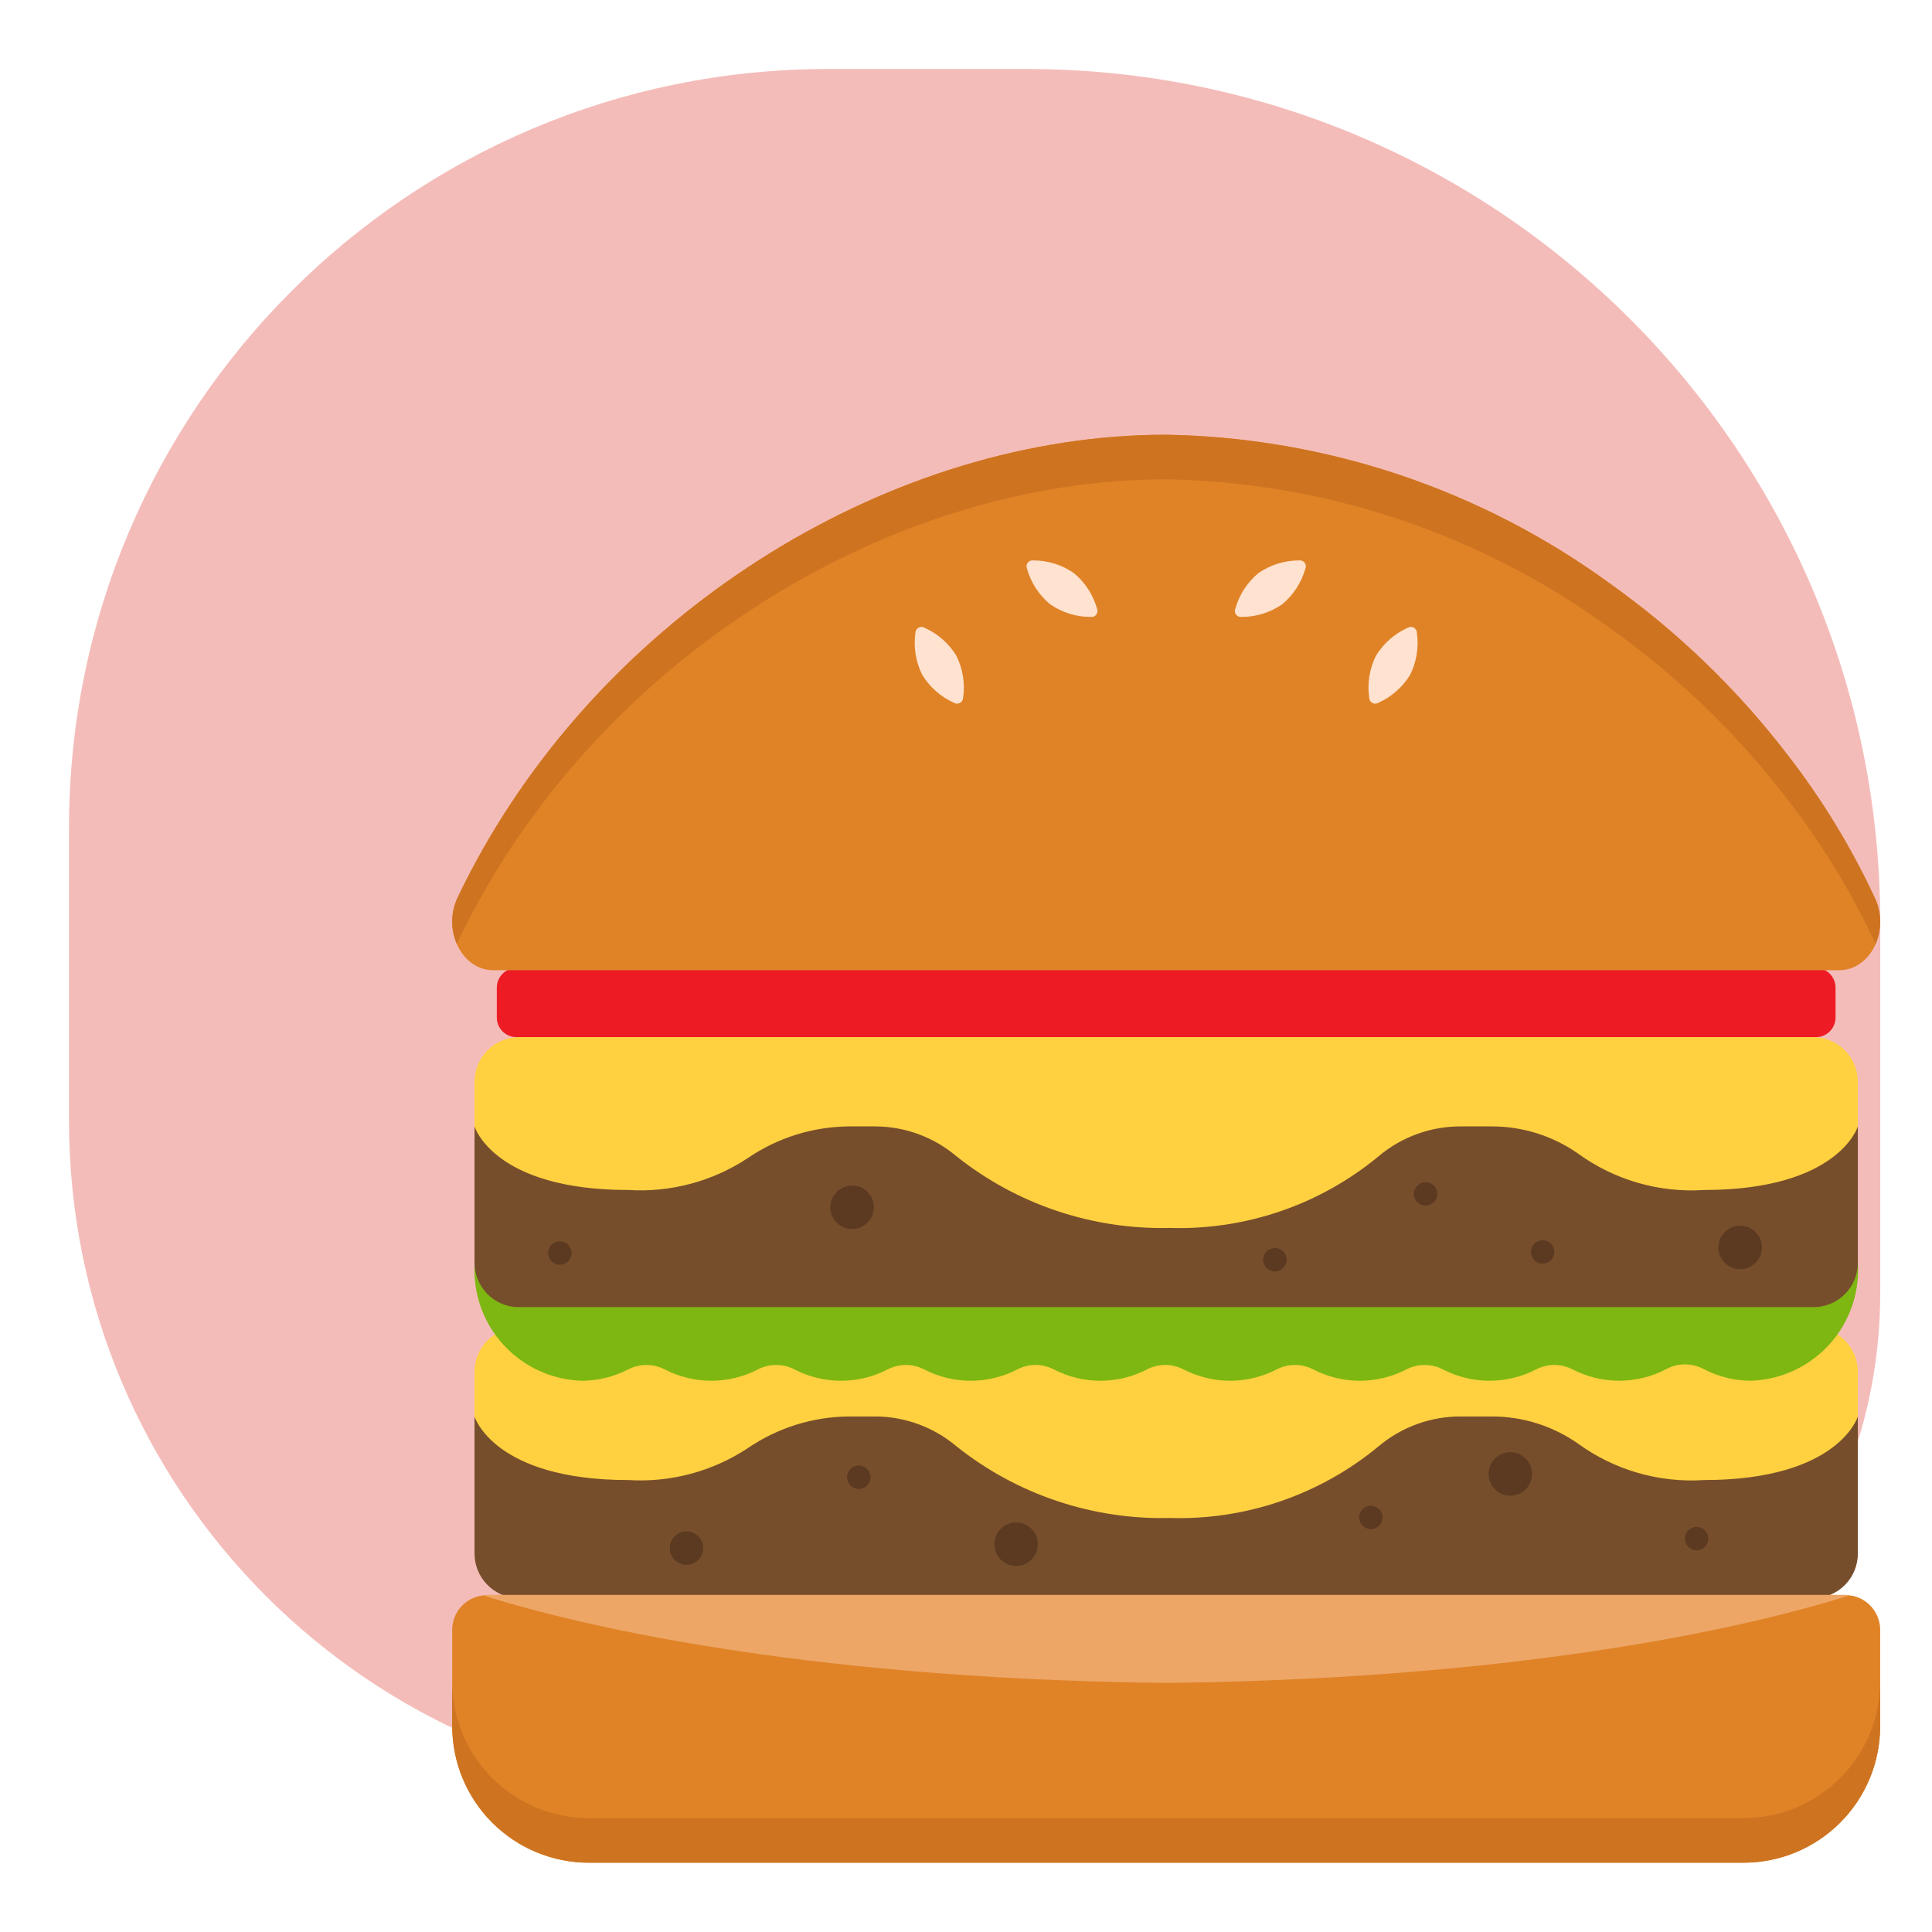
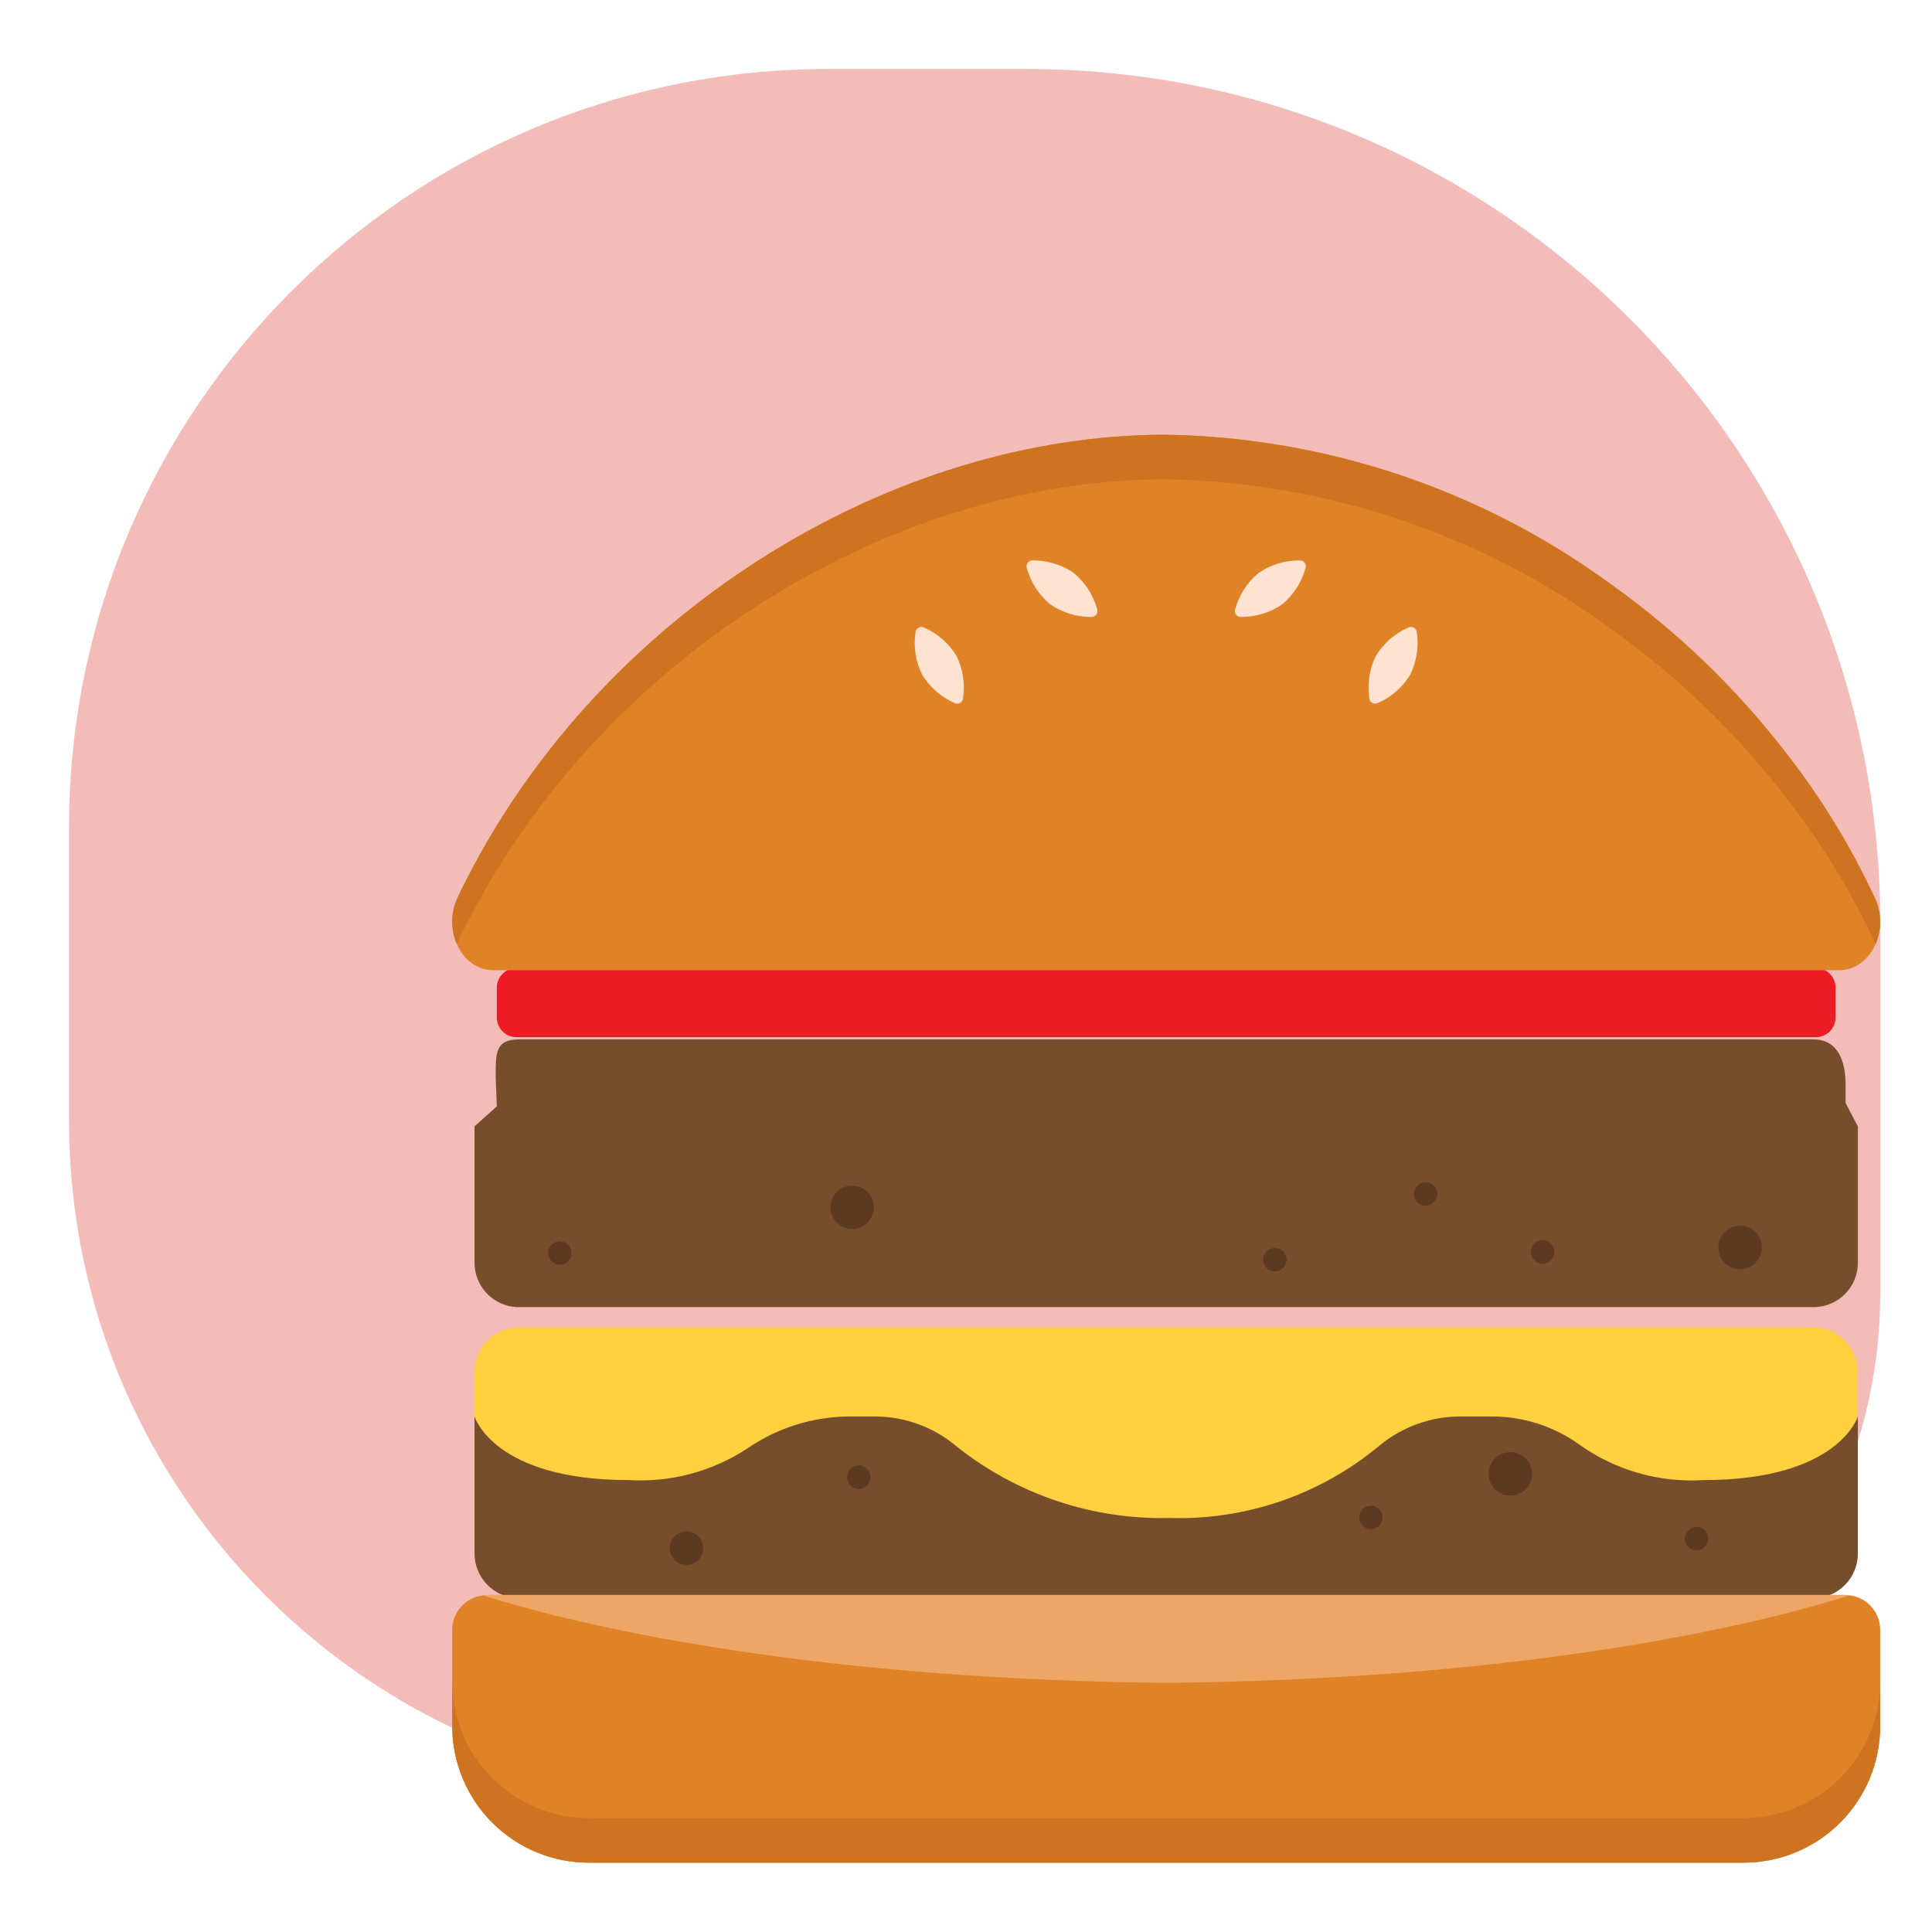
<svg xmlns="http://www.w3.org/2000/svg" width="112" height="112" viewBox="0 0 112 112" fill="none">
  <path d="M4 48C4 23.7 23.7 4 48 4H59.5C86.838 4 109 26.162 109 53.5V74.952C109 90.968 96.016 103.952 80 103.952H43C21.461 103.952 4 86.491 4 64.952V48Z" fill="#DB1F16" fill-opacity="0.3" />
  <path d="M105.115 77.069H30.095C28.672 77.069 28.995 78.227 28.995 79.656L28.607 81.208L27.508 82.114V90.068C27.51 90.73 27.767 91.366 28.224 91.845C28.681 92.324 29.304 92.609 29.965 92.642V104.878H105.18V92.649C105.855 92.632 106.496 92.352 106.967 91.869C107.439 91.385 107.702 90.737 107.702 90.062V82.114L107.249 80.95L107.12 79.591C107.12 78.162 106.544 77.069 105.115 77.069Z" fill="#774E2C" />
  <path d="M108.996 94.492V100.054C108.997 101.096 108.793 102.127 108.395 103.09C107.996 104.052 107.412 104.926 106.676 105.663C105.94 106.399 105.065 106.983 104.103 107.381C103.14 107.78 102.109 107.984 101.067 107.983H34.144C33.102 107.984 32.071 107.78 31.108 107.381C30.146 106.983 29.271 106.399 28.535 105.663C27.798 104.926 27.214 104.052 26.816 103.09C26.418 102.127 26.214 101.096 26.215 100.054V94.492C26.213 93.995 26.396 93.514 26.728 93.144C27.06 92.773 27.518 92.54 28.013 92.487C28.064 92.477 28.116 92.472 28.168 92.474C28.192 92.464 28.219 92.459 28.246 92.462H106.965C107.048 92.457 107.131 92.466 107.211 92.487C107.37 92.501 107.527 92.535 107.677 92.591C108.065 92.735 108.399 92.994 108.635 93.334C108.871 93.674 108.997 94.078 108.996 94.492Z" fill="#E08327" />
  <path d="M108.996 97.467V100.054C108.997 101.095 108.793 102.127 108.395 103.089C107.996 104.052 107.412 104.926 106.676 105.663C105.94 106.399 105.065 106.983 104.103 107.381C103.14 107.779 102.109 107.984 101.067 107.983H34.144C33.102 107.984 32.071 107.779 31.108 107.381C30.146 106.983 29.271 106.399 28.535 105.663C27.798 104.926 27.214 104.052 26.816 103.089C26.418 102.127 26.214 101.095 26.215 100.054V97.467C26.214 98.509 26.418 99.54 26.816 100.503C27.214 101.465 27.798 102.339 28.535 103.076C29.271 103.812 30.146 104.396 31.108 104.794C32.071 105.193 33.102 105.397 34.144 105.396H101.067C102.109 105.397 103.14 105.193 104.103 104.794C105.065 104.396 105.94 103.812 106.676 103.076C107.412 102.339 107.996 101.465 108.395 100.503C108.793 99.54 108.997 98.509 108.996 97.467Z" fill="#CE7421" />
  <path d="M105.27 56.115H29.939C29.31 56.115 28.801 56.625 28.801 57.254V58.987C28.801 59.616 29.31 60.125 29.939 60.125H105.27C105.899 60.125 106.408 59.616 106.408 58.987V57.254C106.408 56.625 105.899 56.115 105.27 56.115Z" fill="#ED1C24" />
  <path d="M105.115 76.94H30.095C29.409 76.94 28.751 77.213 28.265 77.698C27.78 78.183 27.508 78.841 27.508 79.527V82.114C27.508 82.114 28.607 85.8 36.433 85.8C38.874 85.951 41.299 85.303 43.341 83.956C45.069 82.774 47.109 82.132 49.203 82.114H50.79C52.489 82.131 54.129 82.737 55.43 83.83C58.935 86.63 63.314 88.106 67.799 87.999C72.218 88.136 76.534 86.654 79.935 83.83C81.281 82.703 82.986 82.094 84.742 82.114H86.467C88.264 82.109 90.017 82.66 91.487 83.693C93.597 85.224 96.176 85.969 98.777 85.8C106.603 85.8 107.702 82.114 107.702 82.114V79.527C107.702 78.841 107.43 78.183 106.944 77.698C106.459 77.213 105.801 76.94 105.115 76.94Z" fill="#FFD140" />
-   <path d="M102.835 67.388C101.938 67.184 101.006 67.191 100.112 67.407C99.218 67.623 98.385 68.043 97.68 68.633C96.621 67.742 95.283 67.249 93.899 67.239C92.515 67.23 91.17 67.704 90.099 68.58C89.038 67.713 87.71 67.239 86.34 67.239C84.97 67.239 83.642 67.713 82.581 68.58C81.52 67.713 80.192 67.239 78.822 67.239C77.451 67.239 76.123 67.713 75.062 68.58C74.002 67.713 72.674 67.239 71.304 67.239C69.933 67.239 68.605 67.713 67.545 68.58C66.484 67.713 65.156 67.239 63.785 67.239C62.415 67.239 61.087 67.713 60.026 68.58C58.965 67.713 57.637 67.239 56.267 67.239C54.897 67.239 53.569 67.713 52.508 68.58C51.447 67.713 50.119 67.239 48.749 67.239C47.379 67.239 46.05 67.713 44.989 68.58C43.929 67.713 42.601 67.239 41.231 67.239C39.861 67.239 38.533 67.713 37.472 68.58C36.765 68.005 35.937 67.6 35.05 67.394C34.162 67.189 33.24 67.189 32.352 67.394C30.851 67.773 29.537 68.683 28.653 69.954C27.768 71.225 27.373 72.773 27.539 74.312C27.705 75.852 28.422 77.28 29.558 78.333C30.693 79.386 32.17 79.994 33.718 80.044C34.657 80.043 35.581 79.819 36.415 79.388C36.743 79.218 37.108 79.128 37.478 79.128C37.848 79.128 38.212 79.218 38.54 79.388C39.374 79.819 40.299 80.044 41.237 80.044C42.176 80.044 43.1 79.819 43.934 79.388C44.262 79.218 44.626 79.128 44.996 79.128C45.366 79.128 45.73 79.218 46.058 79.388C46.892 79.819 47.816 80.044 48.755 80.044C49.693 80.044 50.618 79.819 51.452 79.388C51.78 79.218 52.144 79.128 52.514 79.128C52.884 79.128 53.249 79.218 53.577 79.388C54.41 79.819 55.335 80.044 56.274 80.044C57.212 80.044 58.137 79.819 58.971 79.388C59.298 79.218 59.663 79.128 60.032 79.128C60.402 79.128 60.766 79.218 61.094 79.388C61.928 79.819 62.853 80.044 63.791 80.044C64.73 80.044 65.654 79.819 66.488 79.388C66.816 79.218 67.181 79.128 67.551 79.128C67.921 79.128 68.285 79.218 68.613 79.388C69.447 79.819 70.372 80.044 71.31 80.044C72.249 80.044 73.173 79.819 74.007 79.388C74.335 79.218 74.699 79.128 75.069 79.128C75.439 79.128 75.803 79.218 76.131 79.388C76.964 79.819 77.889 80.044 78.828 80.044C79.766 80.044 80.691 79.819 81.525 79.388C81.853 79.218 82.217 79.128 82.587 79.128C82.957 79.128 83.322 79.218 83.65 79.388C84.483 79.819 85.408 80.044 86.347 80.044C87.285 80.044 88.21 79.819 89.043 79.388C89.371 79.218 89.736 79.128 90.105 79.128C90.475 79.128 90.839 79.218 91.167 79.388C92.008 79.822 92.94 80.047 93.886 80.043C94.832 80.039 95.763 79.806 96.6 79.365C96.933 79.187 97.305 79.094 97.682 79.094C98.06 79.094 98.432 79.187 98.765 79.365C99.609 79.81 100.55 80.043 101.505 80.044C103.054 79.992 104.533 79.382 105.668 78.326C106.803 77.269 107.517 75.838 107.68 74.296C107.842 72.754 107.442 71.206 106.552 69.936C105.662 68.666 104.343 67.761 102.838 67.388H102.835Z" fill="#7EB711" />
  <path d="M106.991 62.906V63.941L107.702 65.299V73.202C107.703 73.876 107.439 74.523 106.968 75.005C106.496 75.487 105.854 75.763 105.18 75.776H29.965C29.303 75.746 28.678 75.461 28.221 74.982C27.763 74.502 27.508 73.865 27.508 73.202V65.299L28.801 64.135L28.737 62.518C28.737 61.095 28.672 60.254 30.095 60.254H105.115C106.538 60.254 106.991 61.483 106.991 62.906Z" fill="#774E2C" />
-   <path d="M105.115 60.125H30.095C29.409 60.125 28.751 60.398 28.265 60.883C27.78 61.368 27.508 62.026 27.508 62.712V65.299C27.508 65.299 28.607 68.985 36.433 68.985C38.874 69.136 41.299 68.489 43.341 67.141C45.069 65.959 47.109 65.318 49.203 65.299H50.79C52.489 65.316 54.129 65.923 55.43 67.016C58.935 69.815 63.314 71.291 67.799 71.184C72.218 71.322 76.534 69.839 79.935 67.016C81.281 65.888 82.986 65.279 84.742 65.299H86.467C88.264 65.294 90.017 65.846 91.487 66.878C93.597 68.409 96.176 69.154 98.777 68.985C106.603 68.985 107.702 65.299 107.702 65.299V62.712C107.702 62.026 107.43 61.368 106.944 60.883C106.459 60.398 105.801 60.125 105.115 60.125Z" fill="#FFD140" />
  <path d="M107.208 92.487C102.901 93.858 90.704 97.053 70.125 97.519L67.822 97.558H67.383L65.08 97.519C44.527 97.053 32.33 93.858 28.01 92.487C28.061 92.477 28.113 92.472 28.165 92.474C28.189 92.464 28.216 92.459 28.243 92.462H106.962C107.045 92.457 107.128 92.466 107.208 92.487Z" fill="#EDA666" />
  <path d="M106.616 56.245H28.594C26.758 56.245 25.632 53.916 26.525 52.041C26.861 51.33 27.21 50.644 27.585 49.958C35.592 35.187 51.812 25.202 67.592 25.202C76.878 25.358 85.888 28.385 93.384 33.868C97.272 36.638 100.725 39.973 103.628 43.763C105.619 46.328 107.315 49.109 108.685 52.054C109.578 53.929 108.452 56.245 106.616 56.245Z" fill="#E08327" />
  <path d="M108.724 54.744C108.724 54.705 108.699 54.679 108.686 54.641C107.316 51.696 105.619 48.915 103.628 46.35C100.725 42.56 97.272 39.224 93.384 36.455C85.888 30.972 76.878 27.944 67.593 27.789C51.812 27.789 35.592 37.774 27.586 52.545C27.211 53.231 26.862 53.916 26.525 54.628C26.512 54.667 26.499 54.692 26.486 54.731C26.301 54.306 26.209 53.846 26.215 53.382C26.222 52.918 26.328 52.461 26.525 52.041C26.862 51.33 27.211 50.644 27.586 49.958C35.592 35.187 51.812 25.202 67.593 25.202C76.878 25.358 85.888 28.385 93.384 33.868C97.272 36.638 100.725 39.973 103.628 43.763C105.619 46.328 107.316 49.109 108.686 52.054C108.883 52.474 108.989 52.931 108.996 53.395C109.002 53.859 108.91 54.319 108.724 54.744Z" fill="#CE7421" />
  <path d="M55.445 38.019C55.818 38.77 55.953 39.617 55.834 40.448C55.833 40.51 55.816 40.57 55.784 40.623C55.753 40.676 55.707 40.72 55.653 40.749C55.599 40.779 55.538 40.794 55.476 40.792C55.414 40.791 55.354 40.773 55.302 40.74C54.537 40.397 53.894 39.83 53.457 39.114C53.086 38.363 52.95 37.516 53.069 36.686C53.07 36.625 53.087 36.564 53.119 36.511C53.15 36.458 53.196 36.414 53.25 36.385C53.304 36.355 53.365 36.34 53.427 36.342C53.488 36.343 53.548 36.361 53.601 36.394C54.366 36.736 55.009 37.303 55.445 38.019ZM62.253 33.221C62.898 33.756 63.365 34.474 63.594 35.28C63.619 35.337 63.628 35.399 63.621 35.461C63.614 35.522 63.59 35.58 63.553 35.629C63.515 35.679 63.466 35.717 63.409 35.741C63.352 35.764 63.289 35.773 63.228 35.764C62.389 35.764 61.569 35.508 60.878 35.032C60.233 34.496 59.765 33.778 59.537 32.972C59.512 32.915 59.503 32.853 59.51 32.791C59.517 32.73 59.541 32.672 59.578 32.623C59.615 32.573 59.665 32.535 59.722 32.511C59.779 32.487 59.842 32.48 59.903 32.488C60.742 32.488 61.562 32.744 62.253 33.221ZM79.762 38.019C79.39 38.77 79.255 39.617 79.374 40.448C79.375 40.51 79.392 40.57 79.424 40.623C79.455 40.676 79.501 40.72 79.555 40.749C79.609 40.779 79.67 40.794 79.732 40.792C79.793 40.791 79.853 40.773 79.906 40.74C80.671 40.397 81.314 39.83 81.751 39.114C82.122 38.363 82.257 37.516 82.138 36.686C82.138 36.625 82.121 36.564 82.089 36.511C82.058 36.458 82.012 36.414 81.958 36.385C81.904 36.355 81.843 36.34 81.781 36.342C81.719 36.343 81.659 36.361 81.607 36.394C80.842 36.736 80.199 37.303 79.762 38.019ZM72.955 33.221C72.31 33.756 71.843 34.474 71.614 35.28C71.589 35.337 71.58 35.399 71.587 35.461C71.594 35.522 71.618 35.58 71.655 35.629C71.692 35.679 71.742 35.717 71.799 35.741C71.856 35.764 71.918 35.773 71.98 35.764C72.819 35.764 73.639 35.508 74.33 35.032C74.975 34.496 75.443 33.778 75.671 32.972C75.696 32.915 75.705 32.853 75.698 32.791C75.691 32.73 75.667 32.672 75.63 32.623C75.592 32.573 75.543 32.535 75.486 32.511C75.429 32.487 75.366 32.48 75.305 32.488C74.466 32.488 73.646 32.744 72.955 33.221Z" fill="#FFE2CF" />
  <path d="M87.556 86.706C88.252 86.706 88.817 86.141 88.817 85.445C88.817 84.748 88.252 84.184 87.556 84.184C86.859 84.184 86.295 84.748 86.295 85.445C86.295 86.141 86.859 86.706 87.556 86.706Z" fill="#5B3A21" />
-   <path d="M58.906 90.78C59.602 90.78 60.167 90.216 60.167 89.519C60.167 88.823 59.602 88.258 58.906 88.258C58.209 88.258 57.645 88.823 57.645 89.519C57.645 90.216 58.209 90.78 58.906 90.78Z" fill="#5B3A21" />
  <path d="M49.398 71.249C50.094 71.249 50.659 70.684 50.659 69.988C50.659 69.291 50.094 68.727 49.398 68.727C48.701 68.727 48.137 69.291 48.137 69.988C48.137 70.684 48.701 71.249 49.398 71.249Z" fill="#5B3A21" />
  <path d="M100.878 73.577C101.575 73.577 102.139 73.012 102.139 72.316C102.139 71.619 101.575 71.055 100.878 71.055C100.182 71.055 99.617 71.619 99.617 72.316C99.617 73.012 100.182 73.577 100.878 73.577Z" fill="#5B3A21" />
  <path d="M39.796 90.716C40.332 90.716 40.766 90.281 40.766 89.746C40.766 89.21 40.332 88.775 39.796 88.775C39.261 88.775 38.826 89.21 38.826 89.746C38.826 90.281 39.261 90.716 39.796 90.716Z" fill="#5B3A21" />
  <path d="M32.455 73.319C32.83 73.319 33.133 73.014 33.133 72.639C33.133 72.264 32.83 71.96 32.455 71.96C32.079 71.96 31.775 72.264 31.775 72.639C31.775 73.014 32.079 73.319 32.455 73.319Z" fill="#5B3A21" />
  <path d="M89.429 73.254C89.804 73.254 90.108 72.95 90.108 72.575C90.108 72.2 89.804 71.896 89.429 71.896C89.054 71.896 88.75 72.2 88.75 72.575C88.75 72.95 89.054 73.254 89.429 73.254Z" fill="#5B3A21" />
  <path d="M79.472 88.646C79.847 88.646 80.151 88.342 80.151 87.967C80.151 87.592 79.847 87.288 79.472 87.288C79.097 87.288 78.793 87.592 78.793 87.967C78.793 88.342 79.097 88.646 79.472 88.646Z" fill="#5B3A21" />
  <path d="M49.786 86.318C50.161 86.318 50.465 86.014 50.465 85.638C50.465 85.263 50.161 84.96 49.786 84.96C49.411 84.96 49.107 85.263 49.107 85.638C49.107 86.014 49.411 86.318 49.786 86.318Z" fill="#5B3A21" />
  <path d="M82.642 69.891C83.017 69.891 83.321 69.587 83.321 69.212C83.321 68.837 83.017 68.533 82.642 68.533C82.267 68.533 81.963 68.837 81.963 69.212C81.963 69.587 82.267 69.891 82.642 69.891Z" fill="#5B3A21" />
  <path d="M73.908 73.707C74.283 73.707 74.587 73.403 74.587 73.027C74.587 72.652 74.283 72.348 73.908 72.348C73.532 72.348 73.228 72.652 73.228 73.027C73.228 73.403 73.532 73.707 73.908 73.707Z" fill="#5B3A21" />
  <path d="M98.355 89.875C98.73 89.875 99.034 89.571 99.034 89.196C99.034 88.821 98.73 88.517 98.355 88.517C97.98 88.517 97.676 88.821 97.676 89.196C97.676 89.571 97.98 89.875 98.355 89.875Z" fill="#5B3A21" />
</svg>